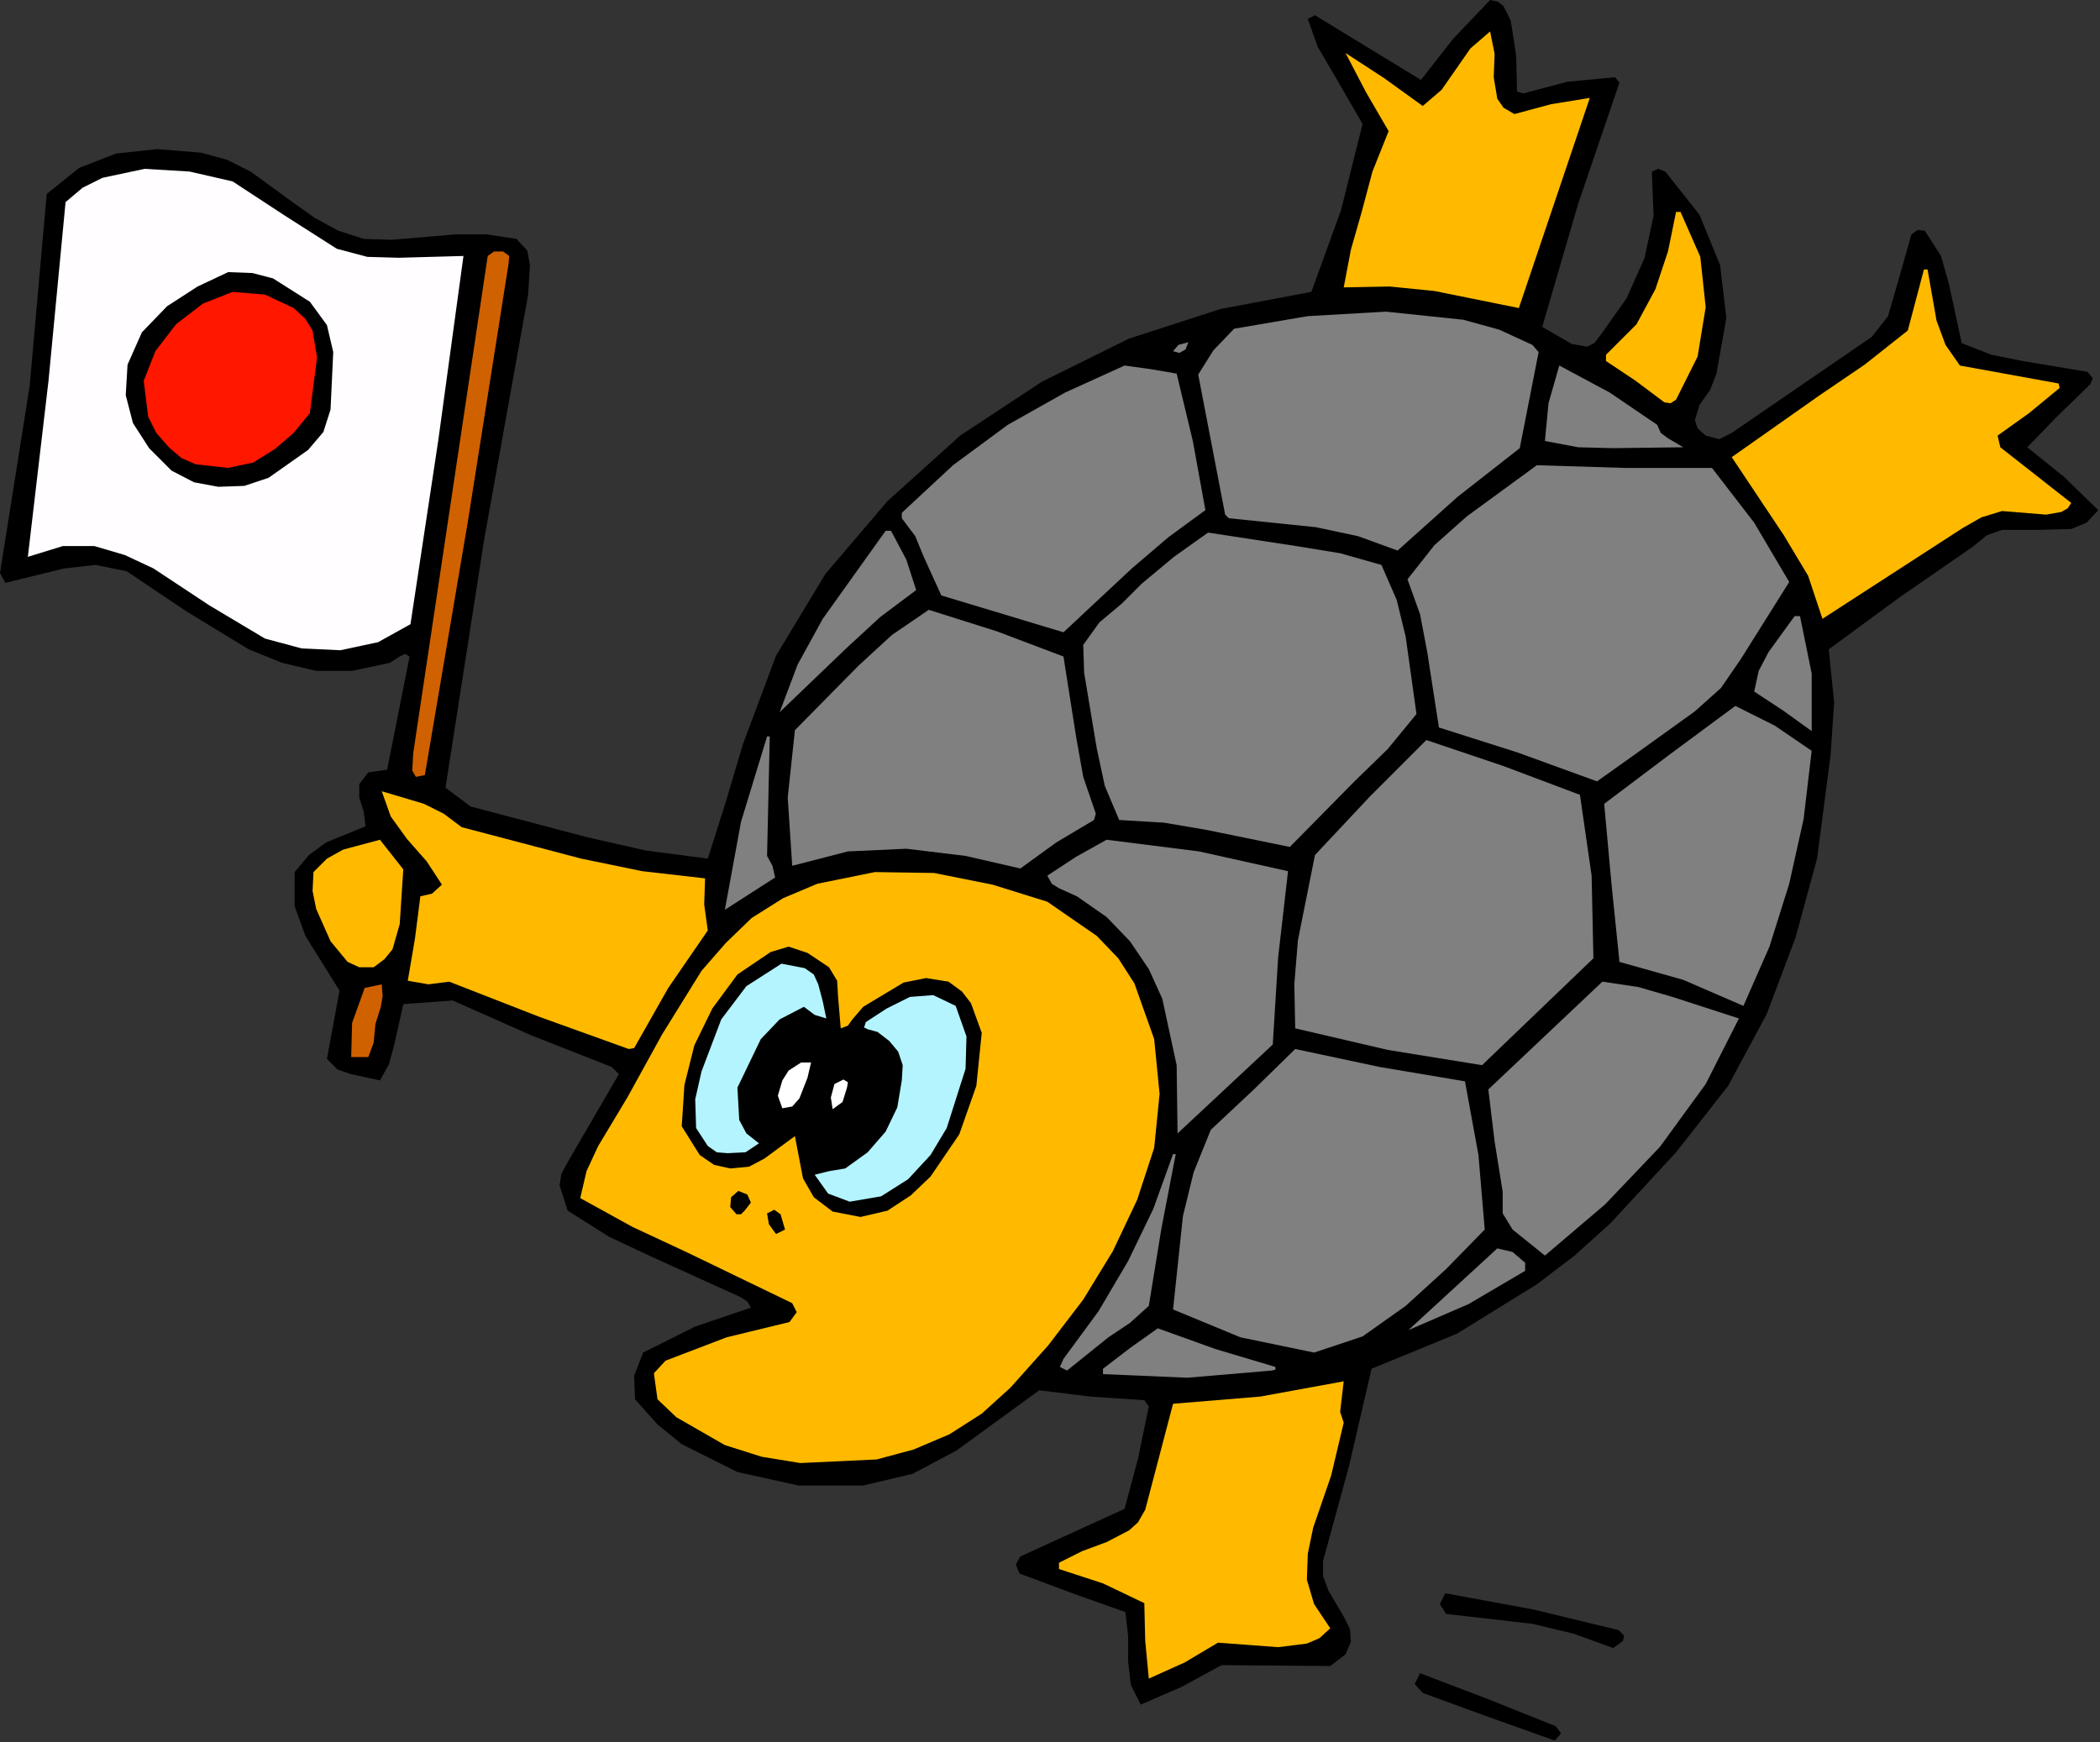
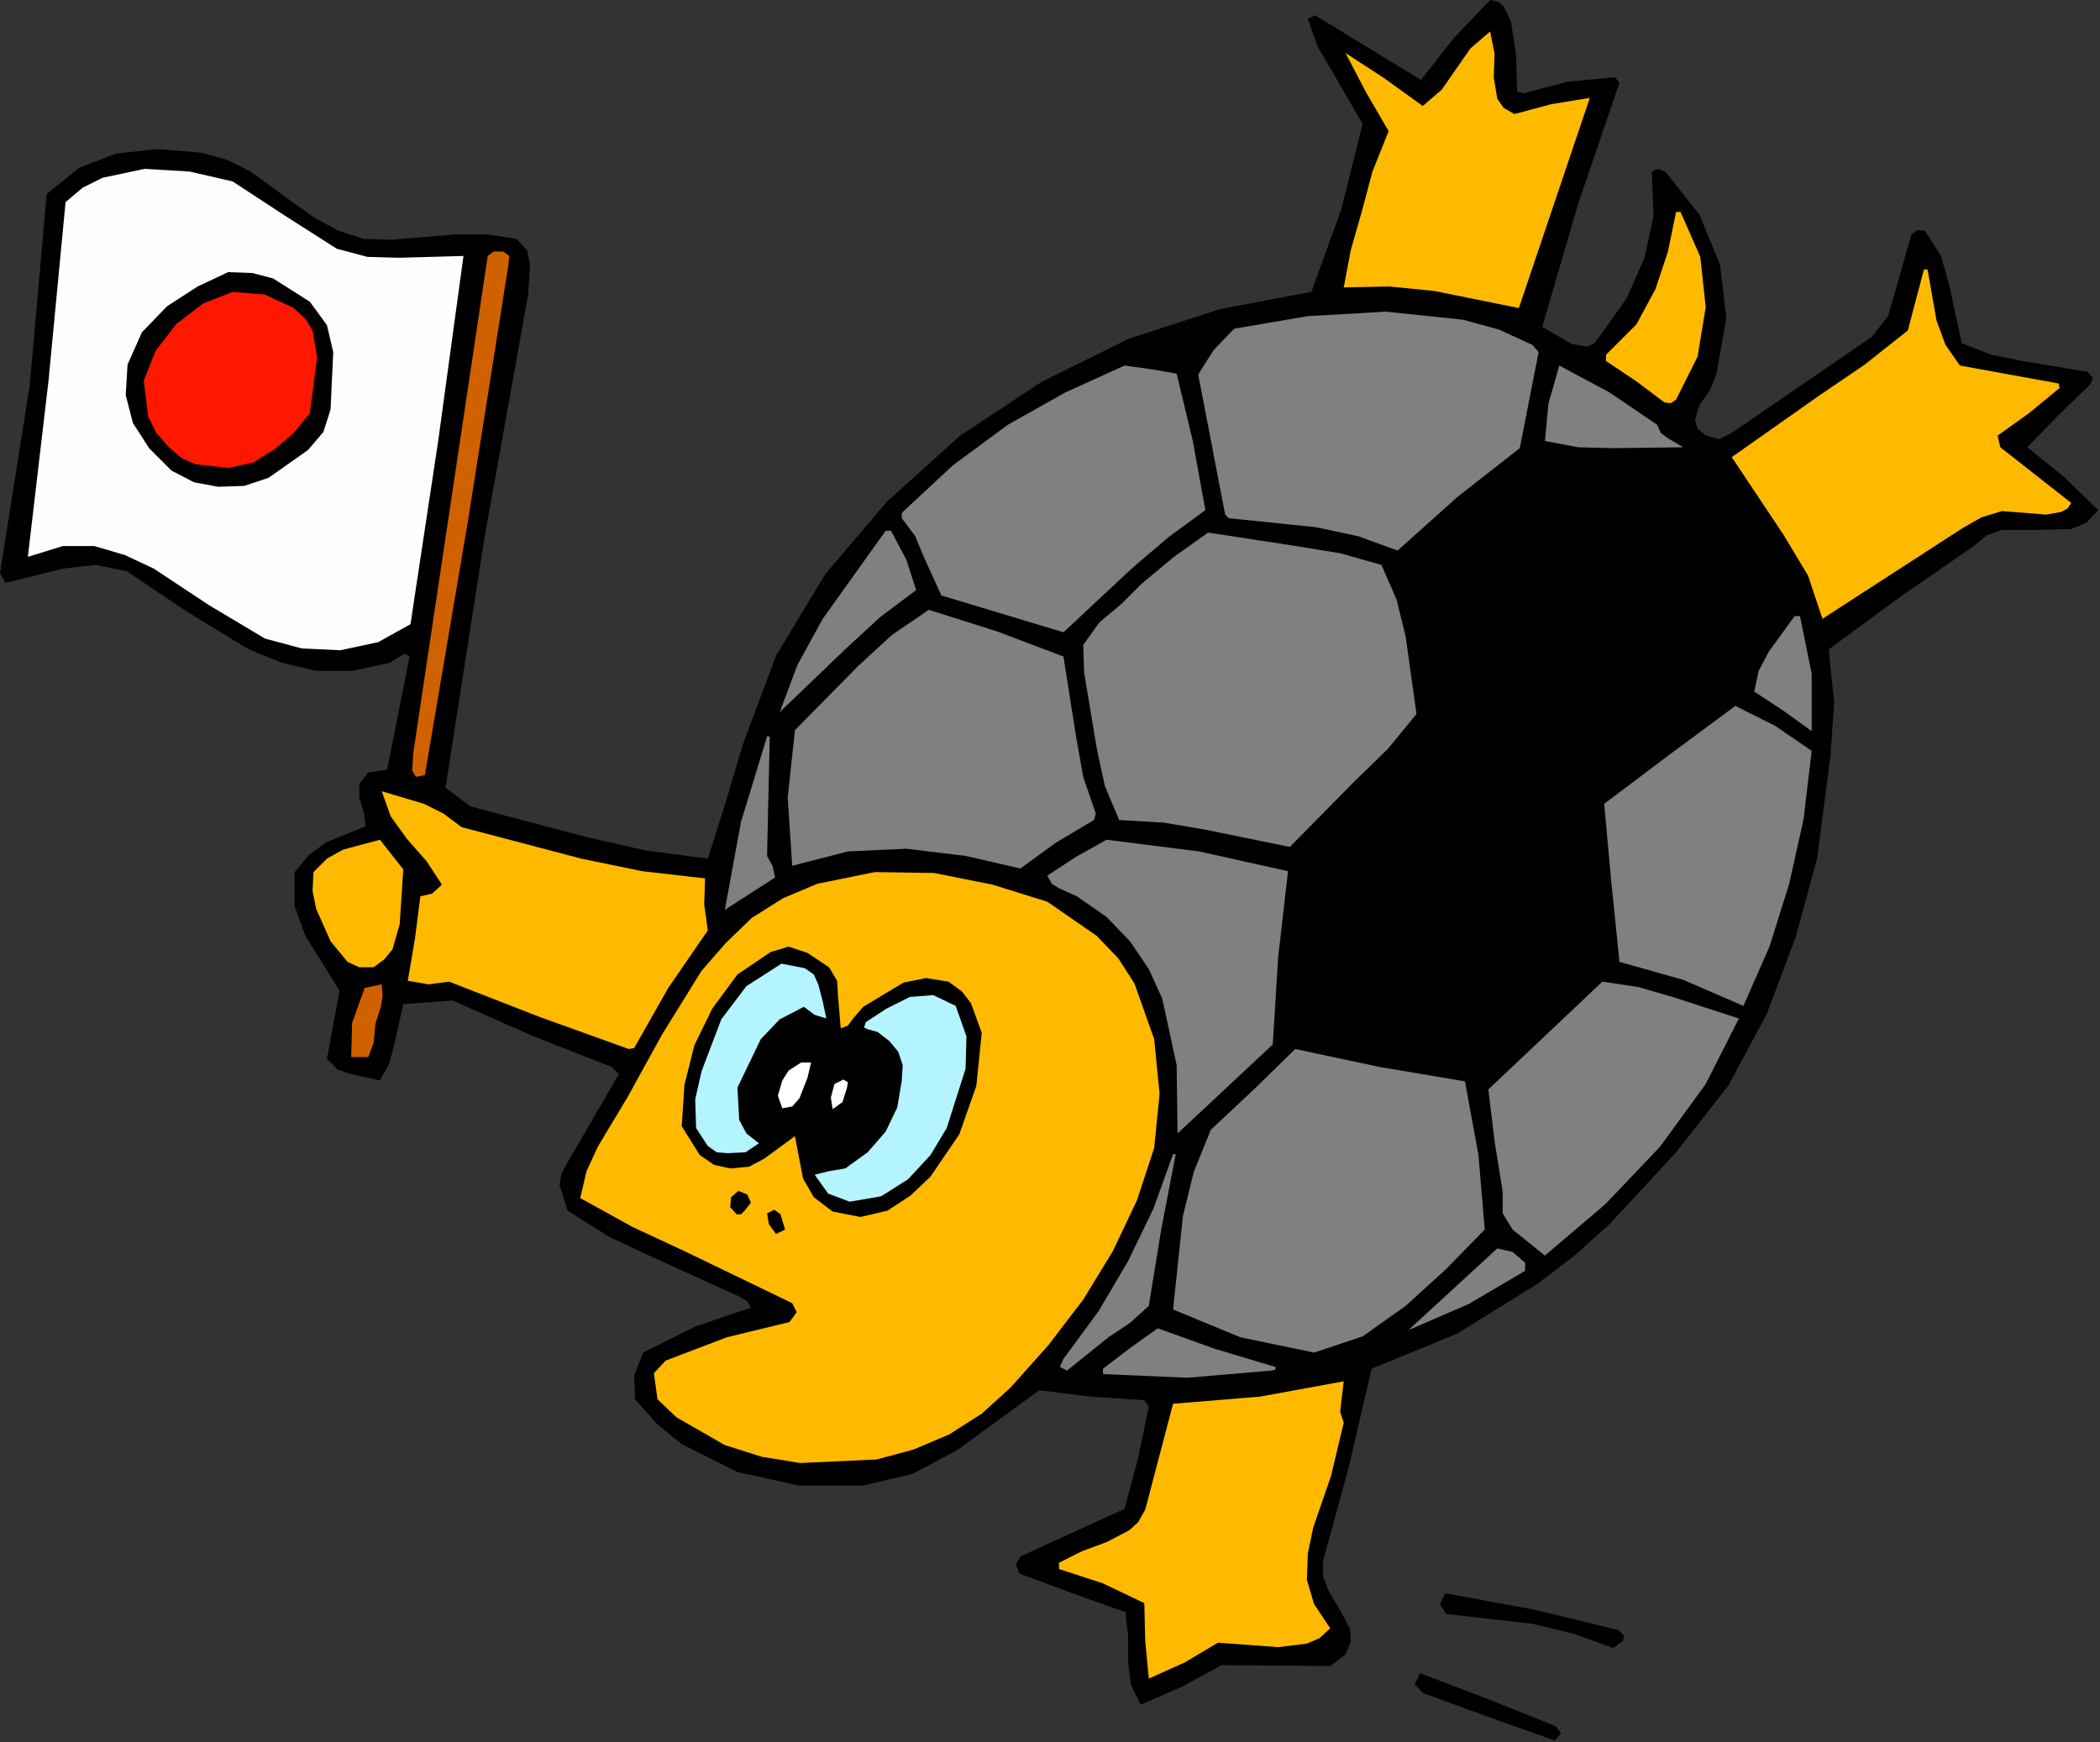
<svg xmlns="http://www.w3.org/2000/svg" xmlns:ns1="http://sodipodi.sourceforge.net/DTD/sodipodi-0.dtd" xmlns:ns2="http://www.inkscape.org/namespaces/inkscape" version="1.0" width="59.385mm" height="49.276mm" id="svg88" ns1:docname="JCHAR021.WMF">
  <rect width="100%" height="100%" fill="#333333" stroke="none" />
  <ns1:namedview pagecolor="#ffffff" bordercolor="#666666" borderopacity="1" objecttolerance="10" gridtolerance="10" guidetolerance="10" ns2:pageopacity="0" ns2:pageshadow="2" ns2:window-width="640" ns2:window-height="480" id="namedview90" />
  <defs id="defs6">
    <clipPath clipPathUnits="userSpaceOnUse" id="clipWmfPath1">
      <path d="M 0,0 L 224.352,0 L 224.352,186.144 L 0,186.144 z" id="path2" />
    </clipPath>
    <pattern id="WMFhbasepattern" patternUnits="userSpaceOnUse" width="6" height="6" x="0" y="0" />
  </defs>
  <path style="fill:#000000;fill-rule:evenodd;fill-opacity:1;stroke:none;" clip-path="url(#clipWmfPath1)" d="  M 161.472,2.208   L 162.048,5.952   L 162.144,9.792   L 162.816,9.984   L 167.52,8.736   L 172.608,8.256   L 173.088,8.832   L 168.672,21.792   L 164.832,34.944   L 168,36.768   L 169.632,37.056   L 170.4,36.672   L 171.072,35.808   L 173.856,31.872   L 175.776,27.552   L 176.736,23.04   L 176.544,18.336   L 177.216,18.048   L 177.984,18.336   L 181.632,22.944   L 183.84,28.32   L 184.512,33.984   L 183.456,39.936   L 182.784,41.664   L 181.632,43.296   L 181.152,44.928   L 181.44,45.792   L 182.304,46.56   L 183.744,46.944   L 185.088,46.272   L 200.064,36   L 201.792,33.792   L 203.04,29.472   L 204.288,25.056   L 204.96,24.576   L 205.728,24.672   L 207.456,27.36   L 208.32,30.432   L 209.664,36.672   L 212.832,37.92   L 216.192,38.592   L 223.104,39.744   L 223.68,40.416   L 223.392,41.088   L 219.84,44.544   L 216.672,47.808   L 220.608,50.976   L 224.256,54.528   L 223.008,55.872   L 221.376,56.544   L 217.728,56.64   L 213.984,56.64   L 212.352,57.216   L 210.816,58.464   L 203.04,63.84   L 195.456,69.408   L 196.032,75.072   L 195.648,80.736   L 194.208,91.776   L 191.904,100.224   L 188.832,108.384   L 184.704,116.064   L 179.136,123.168   L 172.128,130.752   L 168.288,134.208   L 164.256,137.28   L 155.712,142.56   L 146.592,146.304   L 144.192,156.672   L 141.408,166.848   L 141.408,168.48   L 141.984,170.016   L 143.616,172.8   L 144.288,174.144   L 144.384,175.488   L 143.808,176.832   L 142.176,178.08   L 130.56,177.984   L 126.336,180.288   L 121.92,182.208   L 120.864,180.096   L 120.576,177.6   L 120.576,174.912   L 120.288,172.32   L 114.624,170.304   L 108.96,168.192   L 108.576,167.232   L 109.056,166.368   L 120.192,161.28   L 121.632,155.904   L 122.784,150.336   L 122.304,149.664   L 116.544,149.28   L 111.072,148.608   L 102.24,155.04   L 97.536,157.536   L 92.256,158.784   L 85.344,158.784   L 78.816,157.344   L 72.864,154.368   L 70.272,152.256   L 67.872,149.568   L 67.776,147.072   L 68.736,144.576   L 74.304,141.792   L 80.256,139.776   L 79.872,139.104   L 79.104,138.624   L 69.792,134.4   L 65.088,132.192   L 60.672,129.408   L 59.808,126.72   L 60,125.472   L 60.672,124.224   L 66.144,114.816   L 65.376,114.048   L 56.832,110.688   L 48.384,106.944   L 43.104,107.328   L 42.144,111.648   L 41.568,113.76   L 40.608,115.488   L 37.536,114.816   L 36.096,114.336   L 34.944,113.184   L 36.288,105.888   L 32.64,100.032   L 31.488,96.864   L 31.488,93.216   L 33.024,91.392   L 34.848,90.048   L 39.072,88.32   L 38.88,86.784   L 38.4,85.248   L 38.4,83.808   L 39.36,82.56   L 41.376,82.272   L 43.776,70.176   L 43.296,69.888   L 42.72,70.176   L 41.664,70.848   L 37.632,71.712   L 33.792,71.712   L 30.144,70.848   L 26.592,69.408   L 19.968,65.376   L 13.536,61.056   L 10.176,60.384   L 6.816,60.768   L 0.576,62.304   L 0,61.248   L 3.168,41.28   L 4.992,20.736   L 8.448,17.952   L 12.384,16.416   L 16.8,15.936   L 21.504,16.32   L 24.288,17.088   L 26.784,18.336   L 31.392,21.696   L 33.696,23.328   L 36.192,24.672   L 38.88,25.536   L 41.856,25.632   L 48.672,25.056   L 52.032,25.056   L 55.2,25.536   L 56.352,26.784   L 56.64,28.32   L 56.448,31.488   L 51.744,57.696   L 47.616,84.192   L 50.304,86.208   L 62.688,89.472   L 69.024,90.912   L 75.648,91.776   L 77.568,85.728   L 79.392,79.584   L 82.944,70.08   L 88.224,61.344   L 94.848,53.568   L 102.624,46.56   L 111.36,40.8   L 120.672,36.192   L 130.464,33.024   L 140.16,31.2   L 143.328,22.464   L 145.632,13.248   L 142.464,7.776   L 140.832,4.992   L 139.776,2.016   L 140.544,1.632   L 146.208,5.088   L 151.872,8.544   L 155.328,4.128   L 159.264,0   L 160.128,0.192   L 160.704,0.672   L 161.472,2.208  z " id="path8" />
  <path style="fill:#ffba00;fill-rule:evenodd;fill-opacity:1;stroke:none;" clip-path="url(#clipWmfPath1)" d="  M 159.264,3.36   L 159.744,5.76   L 159.648,8.256   L 160.032,10.56   L 160.704,11.52   L 161.856,12.192   L 165.792,11.136   L 169.92,10.464   L 162.336,32.928   L 153.312,31.104   L 148.512,30.624   L 143.616,30.72   L 144.384,26.688   L 145.536,22.656   L 146.688,18.336   L 148.416,14.016   L 146.016,9.888   L 143.808,5.664   L 147.936,8.352   L 152.064,11.328   L 154.08,9.6   L 155.616,7.392   L 157.152,5.184   L 159.264,3.36  z " id="path10" />
  <path style="fill:#fffdff;fill-rule:evenodd;fill-opacity:1;stroke:none;" clip-path="url(#clipWmfPath1)" d="  M 36,26.592   L 39.264,27.456   L 42.624,27.552   L 49.536,27.36   L 46.848,47.04   L 43.872,66.72   L 40.416,68.64   L 36.384,69.504   L 32.256,69.312   L 28.32,68.256   L 22.368,64.704   L 16.416,60.768   L 13.344,59.328   L 10.08,58.368   L 6.72,58.368   L 2.976,59.52   L 5.184,40.704   L 7.008,21.6   L 8.832,20.064   L 10.944,19.008   L 15.456,18.048   L 20.256,18.336   L 24.864,19.392   L 30.432,23.04   L 36,26.592  z " id="path12" />
  <path style="fill:#ffba00;fill-rule:evenodd;fill-opacity:1;stroke:none;" clip-path="url(#clipWmfPath1)" d="  M 179.616,22.656   L 181.728,27.456   L 182.304,32.832   L 181.44,38.112   L 179.136,42.72   L 178.56,43.104   L 177.888,43.008   L 174.816,40.704   L 171.648,38.592   L 171.648,37.92   L 174.912,34.656   L 176.928,30.912   L 178.272,26.88   L 179.136,22.656   L 179.616,22.656  z " id="path14" />
  <path style="fill:#d06100;fill-rule:evenodd;fill-opacity:1;stroke:none;" clip-path="url(#clipWmfPath1)" d="  M 54.336,28.32   L 50.016,55.68   L 45.408,82.848   L 44.448,83.04   L 44.064,82.368   L 44.16,80.544   L 52.128,27.36   L 52.8,26.88   L 53.76,26.88   L 54.432,27.36   L 54.336,28.32  z " id="path16" />
  <path style="fill:#ffba00;fill-rule:evenodd;fill-opacity:1;stroke:none;" clip-path="url(#clipWmfPath1)" d="  M 206.016,28.8   L 206.976,34.272   L 207.936,36.864   L 209.472,39.072   L 220.032,40.992   L 220.128,41.472   L 216.864,44.16   L 213.504,46.56   L 213.792,47.808   L 221.376,53.76   L 220.992,54.336   L 220.32,54.72   L 218.688,55.008   L 213.984,54.624   L 211.776,55.296   L 209.76,56.448   L 194.784,66.144   L 193.248,61.536   L 190.656,57.216   L 185.088,48.864   L 194.496,42.24   L 199.296,38.976   L 203.904,35.328   L 205.632,28.8   L 206.016,28.8  z " id="path18" />
  <path style="fill:#000000;fill-rule:evenodd;fill-opacity:1;stroke:none;" clip-path="url(#clipWmfPath1)" d="  M 33.12,32.256   L 34.944,34.752   L 35.616,37.632   L 35.328,43.776   L 34.56,46.176   L 32.928,48.096   L 28.704,51.072   L 26.112,51.936   L 23.328,52.032   L 20.736,51.552   L 18.336,50.304   L 15.936,47.904   L 14.208,45.216   L 13.44,42.24   L 13.632,38.976   L 15.168,35.52   L 17.856,32.736   L 21.12,30.624   L 24.384,29.088   L 26.976,29.184   L 29.184,29.76   L 33.12,32.256  z " id="path20" />
  <path style="fill:#ff1700;fill-rule:evenodd;fill-opacity:1;stroke:none;" clip-path="url(#clipWmfPath1)" d="  M 31.392,32.928   L 32.64,34.08   L 33.408,35.328   L 33.888,38.208   L 33.12,44.16   L 31.392,46.272   L 29.376,48   L 27.072,49.44   L 24.384,50.016   L 20.928,49.632   L 19.392,48.96   L 18.048,47.808   L 16.704,46.272   L 15.84,44.544   L 15.36,40.704   L 16.608,37.536   L 18.816,34.656   L 21.696,32.448   L 24.864,31.2   L 28.32,31.488   L 31.392,32.928  z " id="path22" />
  <path style="fill:#808080;fill-rule:evenodd;fill-opacity:1;stroke:none;" clip-path="url(#clipWmfPath1)" d="  M 164.448,37.632   L 162.432,47.904   L 155.808,53.088   L 149.376,58.848   L 145.152,57.312   L 140.64,56.352   L 131.328,55.392   L 130.944,55.008   L 128.064,40.032   L 129.696,37.44   L 131.904,35.136   L 139.776,33.792   L 148.128,33.312   L 156.384,34.176   L 160.224,35.232   L 163.776,36.864   L 164.448,37.632  z " id="path24" />
-   <path style="fill:#808080;fill-rule:evenodd;fill-opacity:1;stroke:none;" clip-path="url(#clipWmfPath1)" d="  M 126.72,37.344   L 126.048,37.728   L 125.376,37.536   L 125.952,36.864   L 127.008,36.576   L 126.72,37.344  z " id="path26" />
  <path style="fill:#808080;fill-rule:evenodd;fill-opacity:1;stroke:none;" clip-path="url(#clipWmfPath1)" d="  M 125.76,39.936   L 127.488,47.136   L 128.832,54.528   L 124.896,57.408   L 120.96,60.768   L 113.664,67.584   L 100.608,63.648   L 98.688,59.424   L 97.824,57.312   L 96.384,55.392   L 96.384,54.816   L 101.856,49.728   L 107.712,45.408   L 113.856,41.952   L 120.192,39.072   L 122.976,39.456   L 125.76,39.936  z " id="path28" />
  <path style="fill:#808080;fill-rule:evenodd;fill-opacity:1;stroke:none;" clip-path="url(#clipWmfPath1)" d="  M 177.12,45.408   L 177.504,46.272   L 178.272,46.848   L 179.904,47.808   L 172.416,47.904   L 168.672,47.808   L 165.12,47.136   L 165.504,43.104   L 166.656,39.072   L 172.032,41.952   L 177.12,45.408  z " id="path30" />
-   <path style="fill:#808080;fill-rule:evenodd;fill-opacity:1;stroke:none;" clip-path="url(#clipWmfPath1)" d="  M 182.976,50.016   L 187.488,55.872   L 191.232,62.208   L 188.64,66.336   L 186.048,70.464   L 183.936,73.536   L 181.152,76.032   L 175.008,80.448   L 170.688,83.52   L 162.24,80.448   L 153.792,77.76   L 152.544,69.696   L 151.776,65.664   L 150.432,61.92   L 153.312,58.272   L 156.768,55.2   L 164.256,49.728   L 173.664,50.016   L 182.976,50.016  z " id="path32" />
  <path style="fill:#808080;fill-rule:evenodd;fill-opacity:1;stroke:none;" clip-path="url(#clipWmfPath1)" d="  M 95.232,56.736   L 96.864,59.808   L 97.92,63.072   L 94.08,65.952   L 90.432,69.312   L 83.328,76.128   L 85.248,71.04   L 87.936,66.144   L 94.656,56.736   L 95.232,56.736  z " id="path34" />
  <path style="fill:#808080;fill-rule:evenodd;fill-opacity:1;stroke:none;" clip-path="url(#clipWmfPath1)" d="  M 147.648,60.384   L 149.28,64.128   L 150.24,68.064   L 151.392,76.32   L 148.32,80.064   L 144.768,83.52   L 137.856,90.528   L 128.928,88.704   L 124.416,87.936   L 119.616,87.648   L 118.08,84   L 117.216,79.968   L 115.872,71.904   L 115.776,68.928   L 117.504,66.528   L 119.904,64.512   L 122.016,62.4   L 125.472,59.52   L 129.12,56.928   L 138.528,58.368   L 143.232,59.136   L 147.648,60.384  z " id="path36" />
  <path style="fill:#808080;fill-rule:evenodd;fill-opacity:1;stroke:none;" clip-path="url(#clipWmfPath1)" d="  M 113.664,70.176   L 115.008,78.72   L 115.776,83.04   L 117.12,86.976   L 116.928,87.648   L 112.896,90.048   L 109.056,92.832   L 103.2,91.488   L 96.864,90.72   L 90.624,91.008   L 84.672,92.544   L 84.192,85.248   L 84.96,78.048   L 91.776,71.136   L 95.328,67.872   L 99.264,65.184   L 106.56,67.488   L 113.664,70.176  z " id="path38" />
  <path style="fill:#808080;fill-rule:evenodd;fill-opacity:1;stroke:none;" clip-path="url(#clipWmfPath1)" d="  M 192.384,65.856   L 193.632,72   L 193.632,78.144   L 190.56,75.936   L 187.488,73.92   L 187.968,71.712   L 189.024,69.696   L 191.808,65.856   L 192.384,65.856  z " id="path40" />
  <path style="fill:#808080;fill-rule:evenodd;fill-opacity:1;stroke:none;" clip-path="url(#clipWmfPath1)" d="  M 193.632,80.256   L 192.768,87.552   L 191.232,94.464   L 189.12,101.184   L 186.336,107.52   L 179.904,104.736   L 173.088,102.816   L 172.224,94.368   L 171.456,85.92   L 178.464,80.64   L 185.472,75.456   L 189.696,77.568   L 193.632,80.256  z " id="path42" />
  <path style="fill:#808080;fill-rule:evenodd;fill-opacity:1;stroke:none;" clip-path="url(#clipWmfPath1)" d="  M 81.984,91.488   L 82.56,92.544   L 82.848,93.792   L 77.472,97.248   L 79.2,87.84   L 81.984,78.72   L 82.272,78.72   L 81.984,91.488  z " id="path44" />
-   <path style="fill:#808080;fill-rule:evenodd;fill-opacity:1;stroke:none;" clip-path="url(#clipWmfPath1)" d="  M 168.864,84.96   L 170.112,93.6   L 170.304,102.432   L 158.4,113.856   L 148.32,112.224   L 138.432,109.92   L 138.336,105.216   L 138.72,100.512   L 140.544,91.392   L 146.4,85.152   L 152.448,79.104   L 160.704,81.888   L 168.864,84.96  z " id="path46" />
  <path style="fill:#ffba00;fill-rule:evenodd;fill-opacity:1;stroke:none;" clip-path="url(#clipWmfPath1)" d="  M 49.344,88.416   L 62.112,91.776   L 68.64,93.12   L 75.36,93.888   L 75.264,96.672   L 75.648,99.456   L 71.424,105.6   L 67.776,112.032   L 67.2,112.128   L 57.6,108.672   L 48,104.928   L 45.792,105.216   L 43.584,104.832   L 44.352,100.32   L 44.928,95.808   L 46.176,95.52   L 47.232,94.56   L 45.6,92.064   L 43.488,89.664   L 41.76,87.264   L 40.8,84.576   L 45.312,85.92   L 47.424,86.976   L 49.344,88.416  z " id="path48" />
  <path style="fill:#ffba00;fill-rule:evenodd;fill-opacity:1;stroke:none;" clip-path="url(#clipWmfPath1)" d="  M 43.104,92.928   L 42.72,98.784   L 41.952,101.472   L 41.088,102.528   L 39.936,103.392   L 38.4,103.392   L 37.152,102.816   L 35.328,100.608   L 33.792,97.152   L 33.408,95.232   L 33.504,93.216   L 34.944,91.776   L 36.672,90.816   L 40.608,89.76   L 43.104,92.928  z " id="path50" />
  <path style="fill:#808080;fill-rule:evenodd;fill-opacity:1;stroke:none;" clip-path="url(#clipWmfPath1)" d="  M 137.664,93.12   L 136.608,102.336   L 136.032,111.648   L 125.856,121.152   L 125.76,113.856   L 124.224,106.752   L 122.784,103.584   L 120.768,100.608   L 118.272,98.016   L 115.104,95.808   L 113.184,94.944   L 112.416,94.464   L 111.936,93.6   L 115.008,91.584   L 118.272,89.76   L 128.16,91.008   L 137.664,93.12  z " id="path52" />
  <path style="fill:#ffba00;fill-rule:evenodd;fill-opacity:1;stroke:none;" clip-path="url(#clipWmfPath1)" d="  M 121.248,105.12   L 123.36,111.072   L 123.936,116.928   L 123.36,122.688   L 121.536,128.256   L 118.944,133.728   L 115.776,138.912   L 112.032,143.808   L 108,148.32   L 104.928,151.104   L 101.472,153.312   L 97.632,154.944   L 93.696,156   L 85.536,156.384   L 81.408,155.712   L 77.472,154.464   L 72.288,151.488   L 70.272,149.568   L 69.888,146.784   L 71.136,145.44   L 77.664,142.944   L 84.384,141.312   L 85.152,140.256   L 84.672,139.296   L 73.344,133.824   L 67.584,131.136   L 62.016,128.064   L 62.688,125.184   L 63.936,122.496   L 67.104,117.216   L 70.752,110.592   L 74.976,103.776   L 77.568,100.8   L 80.352,98.112   L 83.712,96   L 87.36,94.464   L 93.504,93.216   L 99.84,93.312   L 106.08,94.56   L 111.936,96.384   L 117.216,100.032   L 119.52,102.432   L 121.248,105.12  z " id="path54" />
  <path style="fill:#000000;fill-rule:evenodd;fill-opacity:1;stroke:none;" clip-path="url(#clipWmfPath1)" d="  M 88.608,103.392   L 89.472,104.832   L 89.568,106.464   L 89.856,109.92   L 90.624,109.632   L 91.104,108.96   L 92.256,107.616   L 96.576,105.024   L 98.976,104.544   L 101.376,104.928   L 102.816,105.984   L 103.776,107.232   L 104.928,110.4   L 104.352,116.064   L 102.528,121.248   L 99.456,125.76   L 97.344,127.776   L 94.848,129.408   L 91.968,130.08   L 88.992,129.504   L 86.976,127.968   L 85.824,125.952   L 84.96,121.44   L 81.696,123.84   L 80.064,124.704   L 78.048,124.896   L 76.32,124.512   L 74.784,123.456   L 72.864,120.384   L 73.152,115.968   L 74.208,111.744   L 76.128,107.808   L 78.816,104.16   L 82.368,101.76   L 84.288,101.184   L 86.304,101.856   L 88.608,103.392  z " id="path56" />
  <path style="fill:#b3f4fe;fill-rule:evenodd;fill-opacity:1;stroke:none;" clip-path="url(#clipWmfPath1)" d="  M 87.456,105.216   L 87.936,107.04   L 88.32,108.864   L 87.072,108.48   L 85.92,107.616   L 83.328,108.96   L 81.312,111.072   L 78.816,116.256   L 79.008,119.712   L 79.776,121.152   L 81.12,122.208   L 79.68,123.168   L 77.76,123.264   L 76.608,123.168   L 75.648,122.496   L 74.4,120.576   L 74.304,117.504   L 74.976,114.528   L 77.088,108.96   L 79.776,105.408   L 83.52,103.008   L 86.016,103.488   L 86.976,104.16   L 87.456,105.216  z " id="path58" />
  <path style="fill:#808080;fill-rule:evenodd;fill-opacity:1;stroke:none;" clip-path="url(#clipWmfPath1)" d="  M 185.856,108.864   L 182.304,115.872   L 177.408,122.592   L 171.552,128.736   L 165.12,134.208   L 161.664,131.424   L 160.608,129.696   L 160.608,127.392   L 159.744,122.016   L 159.072,116.448   L 171.264,104.928   L 175.104,105.504   L 178.752,106.56   L 185.856,108.864  z " id="path60" />
  <path style="fill:#d06100;fill-rule:evenodd;fill-opacity:1;stroke:none;" clip-path="url(#clipWmfPath1)" d="  M 40.704,107.616   L 40.128,109.44   L 39.936,111.456   L 39.36,112.992   L 37.536,112.992   L 37.632,109.344   L 38.976,105.6   L 40.8,105.216   L 40.896,106.464   L 40.704,107.616  z " id="path62" />
  <path style="fill:#b3f4fe;fill-rule:evenodd;fill-opacity:1;stroke:none;" clip-path="url(#clipWmfPath1)" d="  M 102.144,107.52   L 103.296,110.784   L 103.2,114.24   L 101.184,120.576   L 99.456,123.456   L 97.056,126.048   L 94.176,127.872   L 90.816,128.448   L 88.512,127.584   L 87.072,125.568   L 88.608,125.184   L 90.336,124.896   L 92.736,123.168   L 94.656,120.96   L 95.904,118.368   L 96.384,115.488   L 96.48,113.856   L 96,112.416   L 95.04,111.264   L 93.792,110.304   L 92.736,110.016   L 92.352,109.824   L 92.544,109.248   L 94.752,107.808   L 97.248,106.56   L 99.744,106.368   L 102.144,107.52  z " id="path64" />
  <path style="fill:#808080;fill-rule:evenodd;fill-opacity:1;stroke:none;" clip-path="url(#clipWmfPath1)" d="  M 156.576,115.584   L 158.016,123.456   L 158.688,131.424   L 154.56,135.648   L 150.24,139.584   L 145.632,142.848   L 140.448,144.576   L 132.576,142.944   L 125.376,139.968   L 126.432,129.984   L 127.584,125.28   L 129.408,120.768   L 134.016,116.448   L 138.432,112.128   L 147.456,114.048   L 156.576,115.584  z " id="path66" />
  <path style="fill:#ffffff;fill-rule:evenodd;fill-opacity:1;stroke:none;" clip-path="url(#clipWmfPath1)" d="  M 86.304,115.2   L 85.44,117.408   L 84.672,118.272   L 83.616,118.464   L 83.136,117.12   L 83.616,115.488   L 84.288,114.432   L 85.632,113.568   L 86.688,113.568   L 86.304,115.2  z " id="path68" />
  <path style="fill:#ffffff;fill-rule:evenodd;fill-opacity:1;stroke:none;" clip-path="url(#clipWmfPath1)" d="  M 90.528,116.256   L 90.048,117.792   L 88.992,118.56   L 88.8,117.312   L 89.184,115.872   L 90.144,115.392   L 90.624,115.68   L 90.528,116.256  z " id="path70" />
  <path style="fill:#808080;fill-rule:evenodd;fill-opacity:1;stroke:none;" clip-path="url(#clipWmfPath1)" d="  M 125.664,123.36   L 124.128,131.328   L 122.784,139.584   L 120.768,141.408   L 118.464,142.944   L 114.048,146.496   L 113.28,146.112   L 113.664,145.248   L 117.408,140.16   L 120.576,134.784   L 123.264,129.216   L 125.376,123.36   L 125.664,123.36  z " id="path72" />
  <path style="fill:#000000;fill-rule:evenodd;fill-opacity:1;stroke:none;" clip-path="url(#clipWmfPath1)" d="  M 79.584,129.408   L 79.2,129.792   L 78.72,129.792   L 78.048,129.024   L 78.144,127.968   L 78.912,127.296   L 79.872,127.68   L 80.256,128.544   L 79.584,129.408  z " id="path74" />
  <path style="fill:#000000;fill-rule:evenodd;fill-opacity:1;stroke:none;" clip-path="url(#clipWmfPath1)" d="  M 83.904,131.424   L 82.944,131.904   L 82.176,130.848   L 81.984,129.696   L 82.752,129.312   L 83.424,129.792   L 83.904,131.424  z " id="path76" />
  <path style="fill:#808080;fill-rule:evenodd;fill-opacity:1;stroke:none;" clip-path="url(#clipWmfPath1)" d="  M 163.008,134.976   L 163.008,135.84   L 156.96,139.392   L 150.528,142.176   L 160.032,133.44   L 161.664,133.824   L 163.008,134.976  z " id="path78" />
  <path style="fill:#808080;fill-rule:evenodd;fill-opacity:1;stroke:none;" clip-path="url(#clipWmfPath1)" d="  M 136.32,146.112   L 136.32,146.4   L 135.936,146.496   L 126.912,147.264   L 117.888,146.88   L 117.888,146.304   L 120.768,144.096   L 123.744,141.984   L 129.888,144.192   L 136.32,146.112  z " id="path80" />
  <path style="fill:#ffba00;fill-rule:evenodd;fill-opacity:1;stroke:none;" clip-path="url(#clipWmfPath1)" d="  M 143.232,150.912   L 143.616,152.064   L 142.272,157.728   L 140.352,163.296   L 139.776,166.08   L 139.68,168.864   L 140.448,171.456   L 142.176,174.048   L 141.024,175.104   L 139.68,175.68   L 136.608,176.064   L 130.176,175.584   L 126.624,177.696   L 122.784,179.424   L 122.4,175.392   L 122.304,171.36   L 117.888,169.248   L 113.184,167.712   L 113.184,167.04   L 115.68,165.792   L 118.272,164.832   L 120.672,163.584   L 121.632,162.72   L 122.4,161.376   L 125.376,150.048   L 134.688,149.28   L 143.616,147.648   L 143.424,149.28   L 143.232,150.912  z " id="path82" />
  <path style="fill:#000000;fill-rule:evenodd;fill-opacity:1;stroke:none;" clip-path="url(#clipWmfPath1)" d="  M 172.992,174.24   L 173.568,174.816   L 173.472,175.392   L 172.416,176.16   L 168.192,174.624   L 163.776,173.568   L 154.56,172.512   L 153.888,171.456   L 154.464,170.304   L 163.872,172.032   L 172.992,174.24  z " id="path84" />
  <path style="fill:#000000;fill-rule:evenodd;fill-opacity:1;stroke:none;" clip-path="url(#clipWmfPath1)" d="  M 166.272,184.512   L 166.848,185.28   L 166.176,186.048   L 159.168,183.552   L 152.064,180.96   L 151.2,180   L 151.776,178.848   L 159.072,181.632   L 166.272,184.512  z " id="path86" />
</svg>